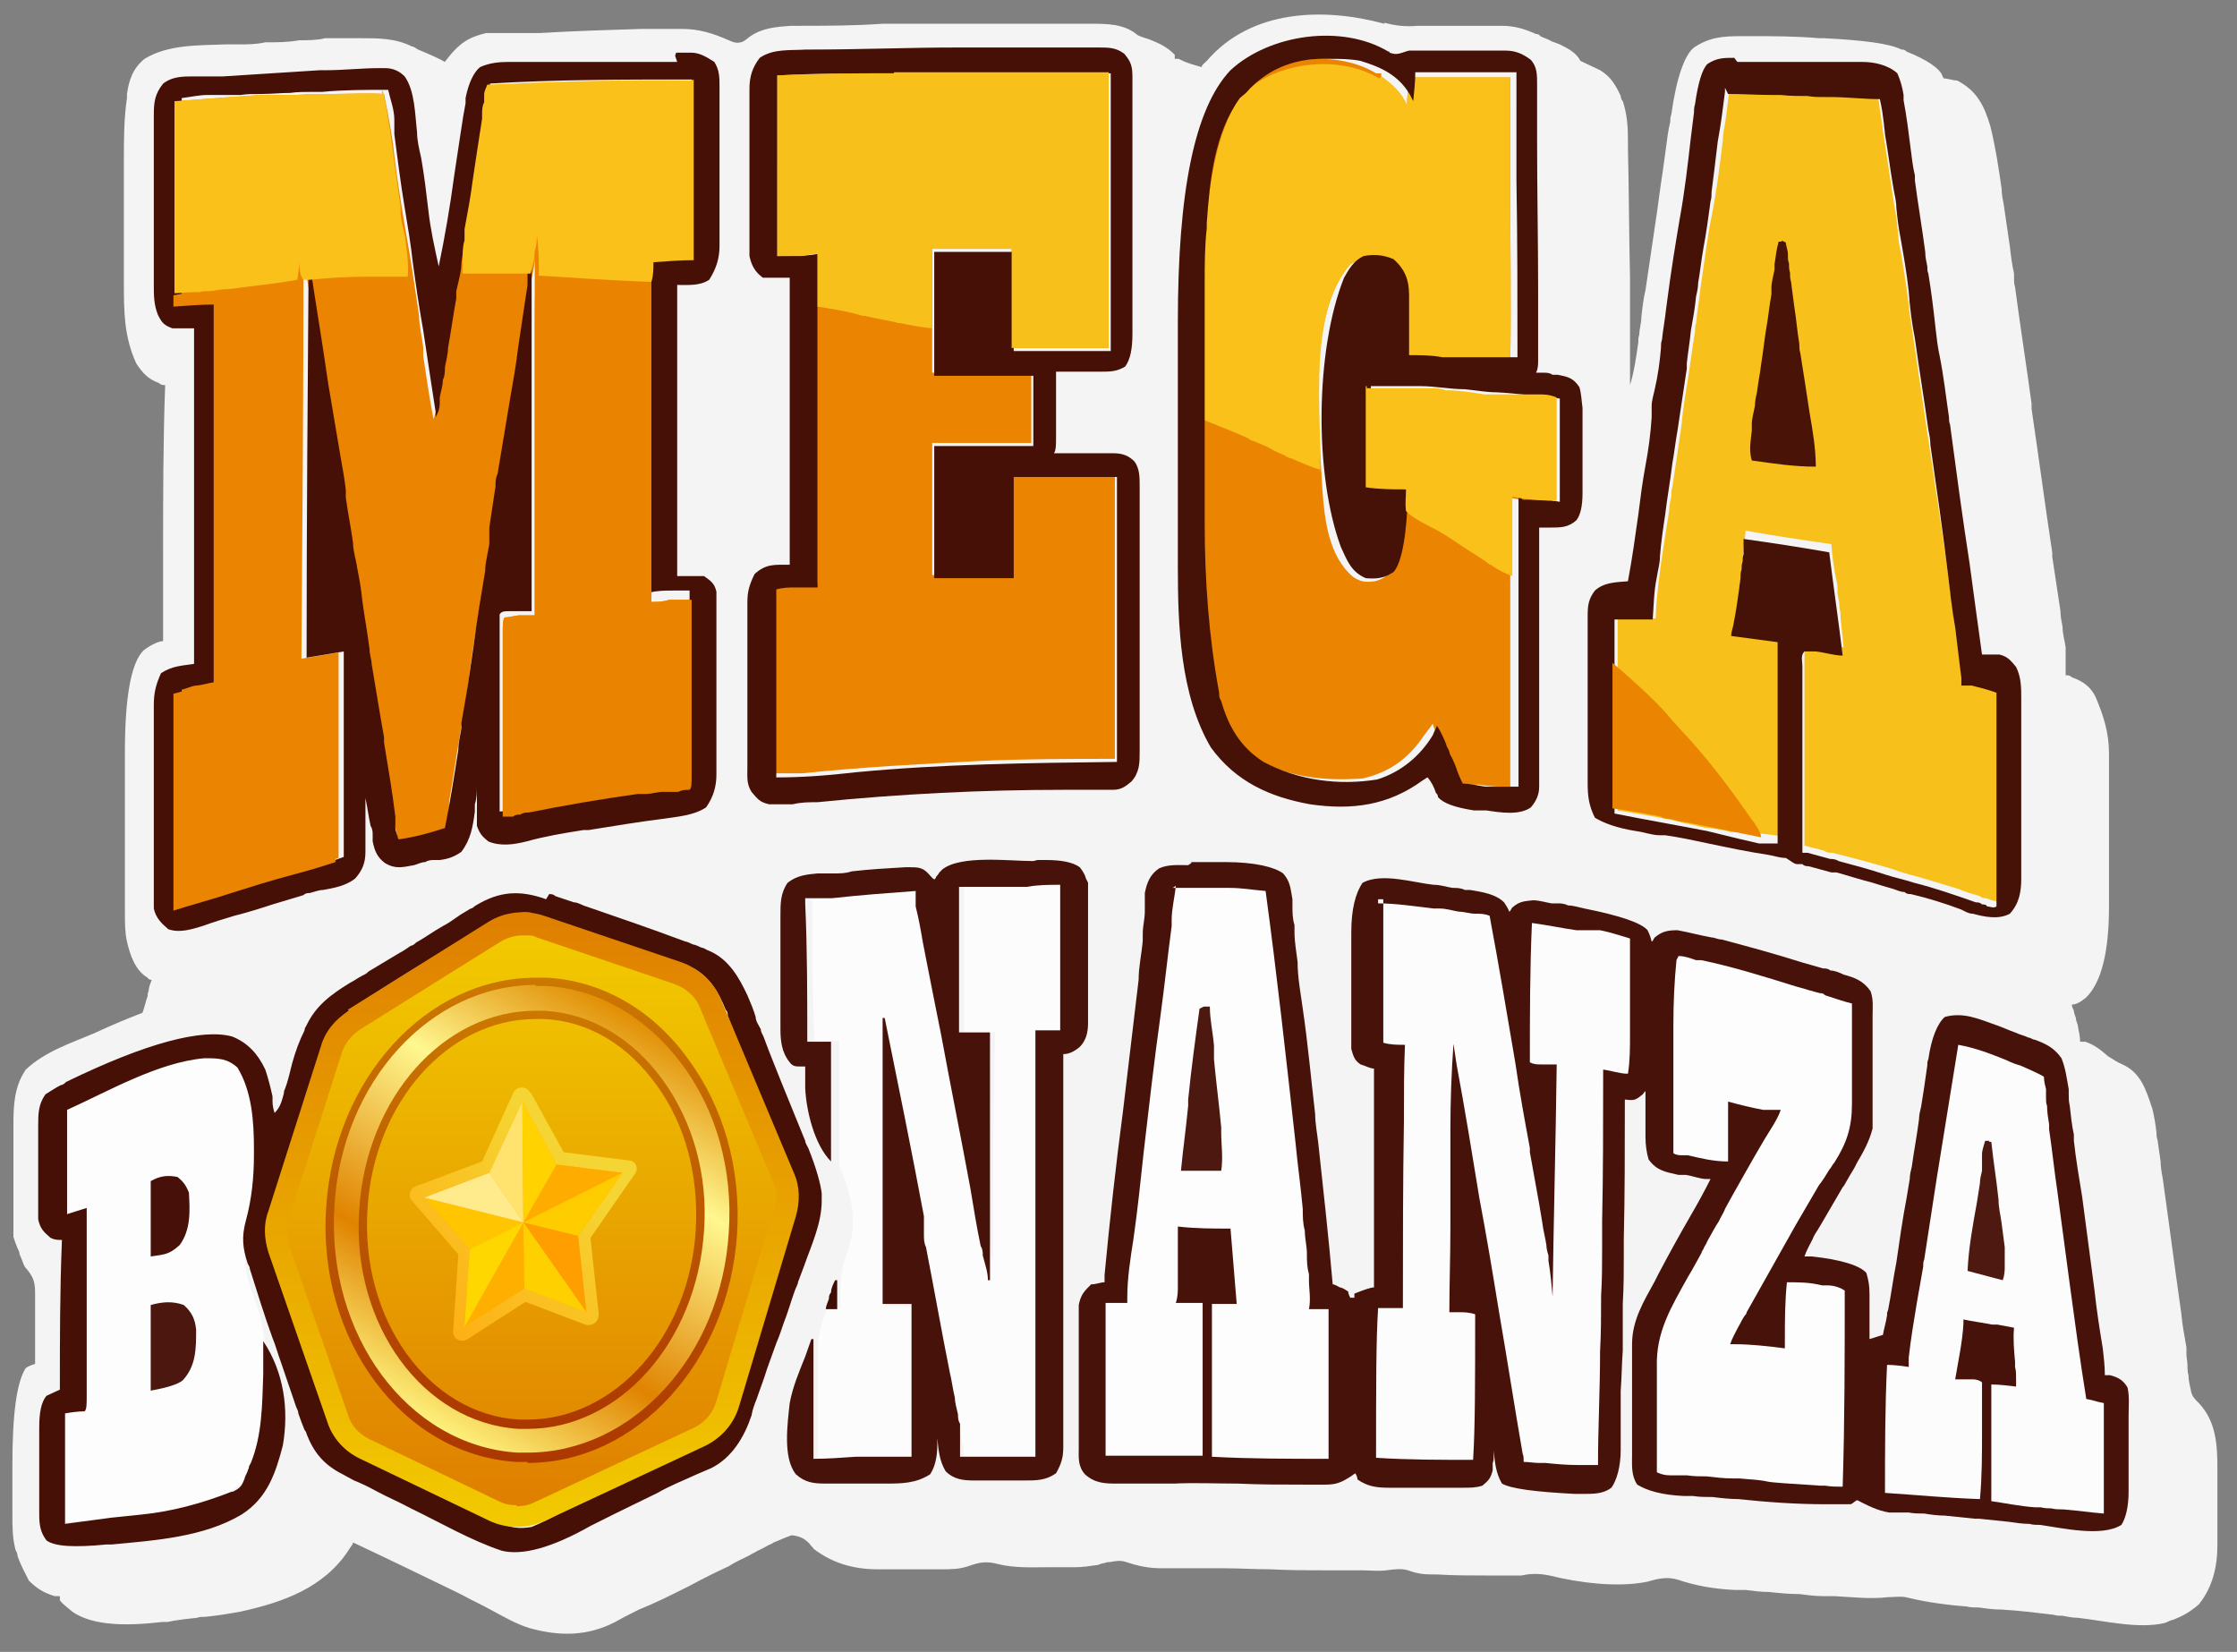
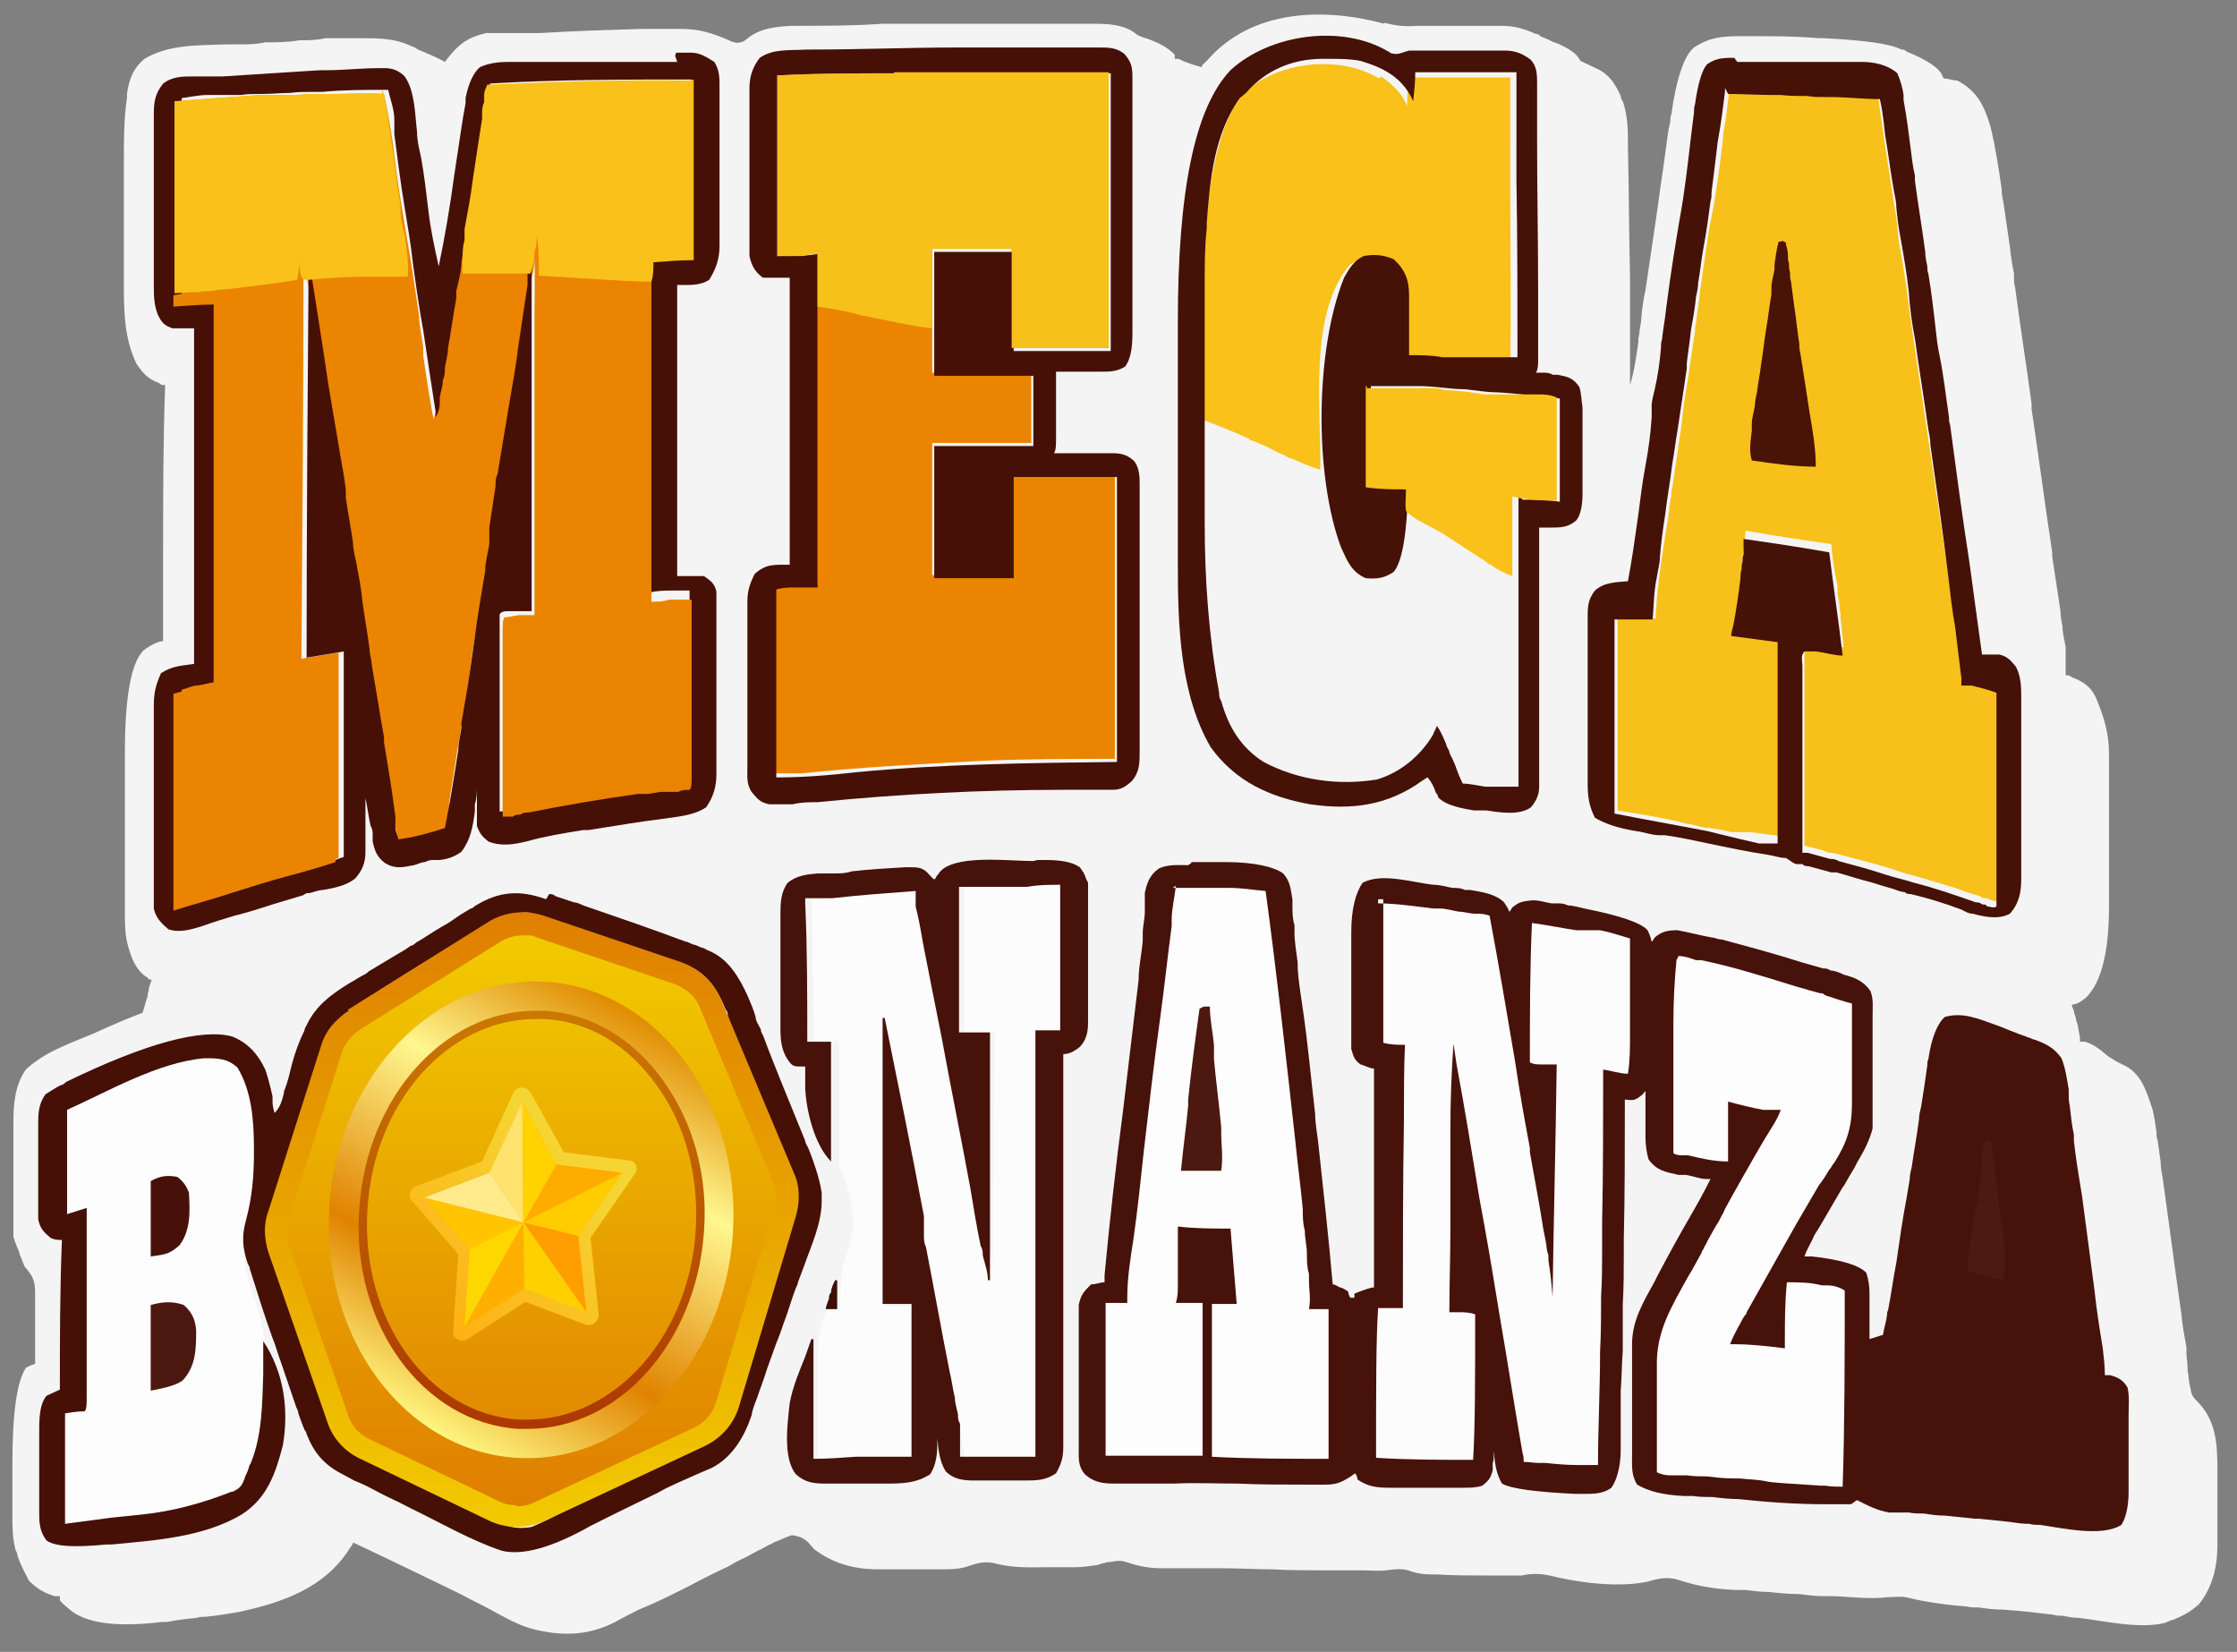
<svg xmlns="http://www.w3.org/2000/svg" id="Layer_1" data-name="Layer 1" version="1.1" viewBox="0 0 216.7 160">
  <rect x="0" y="0" width="216.7" height="160" fill="#808080" stroke="none" />
  <defs>
    <style>
      .cls-1 {
        fill: #ffaf00;
      }

      .cls-1, .cls-2, .cls-3, .cls-4, .cls-5, .cls-6, .cls-7, .cls-8, .cls-9, .cls-10, .cls-11, .cls-12, .cls-13, .cls-14, .cls-15, .cls-16, .cls-17, .cls-18, .cls-19, .cls-20, .cls-21, .cls-22, .cls-23, .cls-24, .cls-25, .cls-26, .cls-27, .cls-28, .cls-29, .cls-30, .cls-31, .cls-32, .cls-33, .cls-34, .cls-35, .cls-36 {
        stroke-width: 0px;
      }

      .cls-2 {
        fill: #eb8400;
      }

      .cls-3 {
        fill: #fdfdfd;
      }

      .cls-4 {
        fill: #ffab10;
        mix-blend-mode: color-burn;
      }

      .cls-4, .cls-37 {
        isolation: isolate;
      }

      .cls-5 {
        fill: #47120a;
      }

      .cls-6 {
        fill: #47110a;
      }

      .cls-7 {
        fill: url(#linear-gradient);
      }

      .cls-8 {
        fill: #491307;
      }

      .cls-9 {
        fill: #f8c01a;
      }

      .cls-10 {
        fill: #ffd200;
      }

      .cls-11 {
        fill: #f9c11a;
      }

      .cls-12 {
        fill: #461006;
      }

      .cls-13 {
        fill: #fdfcfc;
      }

      .cls-14 {
        fill: #ffe36e;
      }

      .cls-15 {
        fill: #f4f4f4;
      }

      .cls-16 {
        fill: #fc0;
      }

      .cls-17 {
        fill: #ffc500;
      }

      .cls-18 {
        fill: #461107;
      }

      .cls-19 {
        fill: #ff9e00;
      }

      .cls-20 {
        fill: #461007;
      }

      .cls-21 {
        fill: #ffeb8c;
      }

      .cls-22 {
        fill: #ea8400;
      }

      .cls-23 {
        fill: #ffd000;
      }

      .cls-24 {
        fill: #471006;
      }

      .cls-25 {
        fill: url(#linear-gradient-4);
      }

      .cls-26 {
        fill: url(#linear-gradient-2);
      }

      .cls-27 {
        fill: url(#linear-gradient-3);
      }

      .cls-28 {
        fill: url(#linear-gradient-5);
      }

      .cls-29 {
        fill: url(#linear-gradient-6);
      }

      .cls-30 {
        fill: #3e0d06;
      }

      .cls-31 {
        fill: gold;
      }

      .cls-32 {
        fill: #4c1810;
      }

      .cls-33 {
        fill: #46120a;
      }

      .cls-34 {
        fill: #4b170f;
      }

      .cls-35 {
        fill: #ffac00;
      }

      .cls-36 {
        fill: #4d1911;
      }
    </style>
    <linearGradient id="linear-gradient" x1="51.5" y1="694.3" x2="51.5" y2="753.9" gradientTransform="translate(0 -606)" gradientUnits="userSpaceOnUse">
      <stop offset="0" stop-color="#df7f00" />
      <stop offset="1" stop-color="#f2ca00" />
    </linearGradient>
    <linearGradient id="linear-gradient-2" x1="51.5" y1="751.8" x2="51.5" y2="696.5" gradientTransform="translate(0 -606)" gradientUnits="userSpaceOnUse">
      <stop offset="0" stop-color="#df7f00" />
      <stop offset="1" stop-color="#f2ca00" />
    </linearGradient>
    <linearGradient id="linear-gradient-3" x1="40.2" y1="743.5" x2="62.7" y2="704.7" gradientTransform="translate(0 -606)" gradientUnits="userSpaceOnUse">
      <stop offset="0" stop-color="#fef480" />
      <stop offset=".3" stop-color="#e08300" />
      <stop offset=".7" stop-color="#fff790" />
      <stop offset="1" stop-color="#e08b00" />
    </linearGradient>
    <linearGradient id="linear-gradient-4" x1="51.5" y1="700.6" x2="51.5" y2="747.6" gradientTransform="translate(0 -606)" gradientUnits="userSpaceOnUse">
      <stop offset="0" stop-color="#cb7800" />
      <stop offset="1" stop-color="#ac3800" />
    </linearGradient>
    <linearGradient id="linear-gradient-5" x1="51.5" y1="703.9" x2="51.5" y2="744.4" gradientTransform="translate(0 -606)" gradientUnits="userSpaceOnUse">
      <stop offset="0" stop-color="#cb7800" />
      <stop offset="1" stop-color="#ac3800" />
    </linearGradient>
    <linearGradient id="linear-gradient-6" x1="72.2" y1="725" x2="88.7" y2="708.6" gradientTransform="translate(-39 -589.5) rotate(-7.2) scale(.9 1) skewX(-6.6)" gradientUnits="userSpaceOnUse">
      <stop offset="0" stop-color="#ffab10" />
      <stop offset="1" stop-color="#f5d533" />
    </linearGradient>
  </defs>
  <g class="cls-37">
    <g id="Layer_1-2" data-name="Layer 1">
      <path class="cls-15" d="M134.1,2.2c1.1.3,2.1.4,3.2.3h8.2c1.2,0,2.2.3,3.3.8.1,0,.3,0,.4.2.4.2.8.3,1.1.5l.8.3c.8.4,1.6.8,2,1.6.6.3,1.3.6,1.9.9,1,.6,1.5,1.4,2,2.5,0,.2.1.4.2.5.4,1.2.5,2.4.5,3.7v.8c.1,4.2.1,8.4.2,12.5v10.5c.4-1.3.6-2.7.8-4.1,0-.3,0-.5.1-.8,0-.5.2-1.1.2-1.7.1-.9.2-1.8.4-2.6.3-2,.6-4.1.9-6.1.3-1.9.5-3.7.8-5.6.1-.7.2-1.5.3-2.2.1-.8.2-1.6.4-2.4,0-.2,0-.5.1-.7.5-3.6,1.3-5.8,2.2-6.5,1.5-1,2.8-1.1,4.6-1.1h.7c2.3,0,4.5,0,6.8.2h.5c3.8.2,6.3.5,7.5,1.1.2,0,.3,0,.5.2,2,.8,3.1,1.6,3.4,2.2,0,0,.1.3.2.4.4,0,.9.2,1.3.2,1.9,1,2.6,2.4,3.2,4.4.5,2,.8,4,1.1,6.1,0,.5.1,1,.2,1.5.2,1.4.4,2.7.6,4.1.1.9.2,1.7.4,2.6v.4c0,.3,0,.6.1.9.5,3.8,1.1,7.6,1.6,11.3v.5c.7,4.7,1.3,9.3,2,13.9v.4l.8,5.3c0,.5.1,1,.2,1.5,0,.7.2,1.3.3,2v2.7c.2,0,.4,0,.6.2,1.1.4,1.8.9,2.3,1.9.8,1.9,1.3,3.5,1.3,5.5v14.8c0,4.3-.7,7.3-2.2,8.8-.6.5-1,.7-1.4.7,0,.2.1.4.2.6,0,.3.2.6.2.8s.2.5.2.8c.1.5.2.9.2,1.4.2,0,.3,0,.5,0,.9.3,1.5.8,2.2,1.4.5.3.9.6,1.4.8,1.8.8,2.3,2.5,2.9,4.3.2.8.3,1.5.4,2.3,0,.2,0,.5.1.7.1.7.2,1.4.3,2.1,0,.5.1,1.1.2,1.6.4,2.9.8,5.8,1.2,8.8.2,1.4.4,2.9.6,4.3.1,1.1.3,2.2.5,3.3v.6c0,.4.1.8.1,1.1s0,.7.1,1c0,.4.1.9.2,1.3.1.7.3.9.8,1.4,1.7,1.8,1.8,4.1,1.8,6.4v7.4c0,2.1-.5,4.1-1.8,5.7-.8.7-1.5,1.1-2.5,1.5-.2,0-.5.2-.8.3-2.5.6-5.8-.2-8.4-.5-.5,0-1-.1-1.5-.2-.3,0-.6,0-.9-.1-1.7-.2-3.3-.4-5-.5-.8,0-1.5-.1-2.2-.2-.4,0-.8,0-1.2-.1-2.7-.2-4.7-.6-5.9-.9-.6-.1-1.1,0-1.7,0-1.7.2-3.4,0-5.2-.1h-1.1c-.8,0-1.5-.1-2.3-.2-1,0-2-.1-2.9-.2-.8,0-1.5-.1-2.3-.2h-1.1c-2-.1-3.7-.4-5.5-1-1-.3-1.9-.1-2.9.2-2.9.6-6.7.1-9.5-.6-1-.2-1.8-.2-2.7,0h-3.4c-1.6,0-3.2,0-4.8-.1h-.5c-.8,0-1.5-.1-2.3-.4-.7-.2-1.3-.1-2.1,0s-1.6,0-2.4,0h-3.4c-1.8,0-3.6,0-5.4-.1-1.5,0-3.1-.1-4.6-.1h-6c-1.2,0-2.2-.2-3.4-.6-.6-.2-1-.1-1.6,0-.2,0-.3,0-.5.1-.3,0-.6.2-.8.2-.7.1-1.4.2-2.1.2h-2.5c-1.7,0-3.2.1-4.9-.3-1.1-.3-1.8-.2-2.9.2-.9.3-1.7.3-2.6.3h-6.2c-2.3,0-4.4-.6-6.2-2,0-.1-.3-.3-.4-.5-.5-.5-.9-.7-1.7-.8-.6.2-1,.4-1.5.6,0,0-.3.1-.4.2-.5.2-.9.5-1.4.7-.3.2-.6.3-.9.5-.6.3-1.3.6-1.9,1-1.3.6-2.5,1.2-3.8,1.9-.2.1-.4.2-.6.3-1.4.7-2.8,1.4-4.3,2-.8.4-1.6.8-2.3,1.2-2.7,1.4-5.4,1.4-8.3.6-1.3-.4-2.5-1.1-3.8-1.8-.9-.5-1.8-.9-2.7-1.4-.2-.1-.4-.2-.6-.3-3.3-1.6-6.6-3.2-10-4.8,0,.2-.3.5-.4.7-2.4,3.7-6.4,5.1-10.5,6-1.1.2-2.3.4-3.4.5-.3,0-.6,0-.8.1-1,.1-1.9.2-2.9.4h-.5c-4.1.5-7,.2-8.7-1-.6-.5-1-.8-1.2-1.1v-.4h-.5c-1-.3-1.7-.7-2.5-1.5-.4-.8-.8-1.5-1.1-2.4,0-.2-.1-.4-.2-.6-.3-1.1-.3-2.3-.3-3.4v-4.7c0-5,.4-8.1,1.3-9.5.3-.2.6-.3.9-.4v-6.9c0-1.1-.2-1.6-1-2.5-.2-.4-.3-.8-.5-1.2,0-.2-.1-.4-.2-.6l-.2-.5-.2-.6v-10.9c0-1.9.1-3.7,1.2-5.3,1.9-1.8,4.5-2.6,6.8-3.6.4-.2.7-.3,1.1-.5,1.8-.8,2.9-1.2,3.4-1.4.2-.5.3-1.1.5-1.6,0-.2,0-.3.1-.5,0-.4.2-.8.3-1.1-.1,0-.3,0-.4-.2-1.2-.7-1.7-2.2-2-3.5-.2-.9-.2-1.8-.2-2.8v-15.5c0-5.4.6-8.7,1.8-9.9.8-.6,1.5-.9,1.9-.9v-8.3c0-5.5,0-11,.2-16.5-.2,0-.4,0-.6-.2-1.1-.4-1.6-1-2.2-1.9-1.2-2.6-1.2-5.1-1.2-7.9v-11.7c0-2.1,0-4.1.3-6.1v-.4c.2-1.4.6-2.5,1.7-3.4,2.3-1.4,5.2-1.3,7.9-1.4h1.2c.9,0,1.7,0,2.6-.2,1.1,0,2.2,0,3.3-.2.8,0,1.7,0,2.5-.2h3.4c1.8,0,3.4,0,5,.8.2,0,.4.2.6.3,1.2.5,2.1.9,2.6,1.2,0,0,.2-.3.3-.4,1.1-1.4,2-2,3.7-2.4.6,0,1.2,0,1.8,0h3.4c3.3-.2,6.6-.3,9.9-.4h3.1c.8,0,.4,0,.7,0,1.7,0,3,.4,4.6,1.1.4.2.8.3,1.1.2.3,0,.6-.3,1-.6,1.2-.8,2.5-.9,3.9-1h.5c2.8,0,5.6,0,8.4-.2h1.5c4.7,0,9.5,0,14.2,0h4.4c1.7,0,3.3,0,4.6,1.1.4.2.8.3,1.1.4,1,.4,1.7.7,2.5,1.5v.4h.4c.7.4,1.5.6,2.2.8,0-.2.3-.4.5-.6,4.3-5,11.3-5.2,17.2-3.6h0Z" />
      <path class="cls-5" d="M115.4,83.5h3.3c2.9,0,4.8.5,5.6,1.1.7.8.7,1.4.9,2.5v.6c0,.6,0,1.3.2,1.9v.7c0,1,.2,2,.3,2.9,0,1.5.3,3,.5,4.5.5,3.4.8,6.8,1.2,10.2,0,.9.2,1.9.3,2.8.5,4.6,1,9.1,1.4,13.7.2,0,.5.2.7.3.2,0,.5.2.8.4,0,.2.1.4.2.6h.4v-.4c1-.4,1.6-.6,1.9-.6v-21.2c-.4,0-.9-.3-1.3-.4-.6-.4-.7-.8-.9-1.5v-11.3c0-2.2.4-3.8,1.1-4.8,1.9-1,4.9,0,6.9.2.6,0,1.2.2,1.8.3.4,0,.8,0,1.2.2h.5c1.2.2,2.5.4,3.3,1.2.2.3.4.6.5.9.1,0,.2-.3.3-.4.7-.6,1.1-.6,2-.7.6,0,1.2.2,1.8.3h.5c.4,0,.7,0,1.1.2.5,0,1.1.2,1.6.3,3.5.7,5.5,1.4,6.1,2.1.2.4.3.7.4,1.1.1,0,.2-.3.3-.4.7-.6,1.3-.7,2.2-.7,1.1.2,2.2.5,3.3.7.3,0,.6.2,1,.2,2.6.7,5.2,1.4,7.7,2.2.7.2,1.4.4,2.1.6.2,0,.5,0,.7.2.4,0,.9.2,1.3.4,1.1.3,1.9.6,2.6,1.6.3.8.2,1.6.2,2.4v10.9c-.3,1.2-.9,2.3-1.5,3.3,0,0-.1.2-.2.4-.2.4-.5.8-.7,1.2-.2.3-.3.6-.5.8-.7,1.2-1.4,2.4-2.1,3.6-.1.2-.2.3-.3.5-.2.3-.4.6-.5.9-.3.6-.6,1.1-.8,1.7h.7c2.9.3,4.7.9,5.3,1.6.2.7.3,1.2.3,2v4.4c.4-.1.9-.3,1.3-.4.1-.6.3-1.2.4-1.9,0-.2,0-.3.1-.5.3-1.5.5-3.1.8-4.6.3-2.1.6-4.2,1-6.3.1-.6.2-1.2.3-1.8,0-.4.1-.8.2-1.2.2-1.5.5-3,.7-4.6,0-.4.1-.8.2-1.2.1-.6.2-1.3.3-1.9.1-.7.2-1.4.3-2.1,0-.2,0-.4.1-.6.3-2.1.9-3.5,1.6-4.1,1.8-.5,3.3.2,5,.8.6.2,1.2.5,1.8.7.4.2.9.3,1.3.5.2,0,.4.2.6.2,1.1.4,1.9.8,2.6,1.8.4,1,.5,1.9.7,3v.5c0,.3,0,.7.1,1.1.1.9.2,1.9.4,2.8v.6c.2,1.8.5,3.6.8,5.4.4,3,.8,6.1,1.2,9.1.2,1.9.5,3.8.8,5.6.1.9.2,1.7.2,2.6h.5c.8.2,1.3.5,1.7,1.2.2.9.1,1.8.1,2.7v7.4c0,1.5-.3,2.6-.7,3.2-1.9,1.2-5.7.3-7.9,0-.3,0-.7,0-1-.1-.7,0-1.3-.1-2-.2-1-.1-1.9-.2-2.9-.3h-.4c-1-.1-2-.2-2.9-.3-.7,0-1.4-.1-2-.2-.5,0-1,0-1.5-.1h-1.9c-1.2-.2-2.1-.7-3.1-1.2-.2.1-.4.3-.6.4h-2.4c-2.9,0-5.7-.2-8.5-.5-.8,0-1.7-.1-2.5-.2-.6,0-1.3,0-1.9-.1h-.9c-2.1-.1-3.5-.5-4.5-1.1-.6-.9-.5-1.9-.5-2.9v-10.7c0-2.3,1.1-4.1,2.2-6.1.1-.2.2-.4.3-.6,1-1.9,2.1-3.9,3.2-5.8.7-1.2,1.3-2.3,1.9-3.5h-.4c-.6,0-1.3-.3-2-.4-.2,0-.5,0-.7,0-1.3-.3-2.1-.4-2.9-1.5-.2-.7-.3-1.4-.3-2.2v-4.4c-.1,0-.2.3-.4.4-.6.5-.8.5-1.6.4v.5c0,4.3,0,8.7-.1,13v1.4c0,1.6,0,3.2-.1,4.9v4.5c-.1,1.3-.1,2.6-.2,3.9v5.7c0,1.7-.4,3-.9,3.7-.8.6-1.7.6-2.8.6h-.7c-3.9-.2-6.2-.5-7.1-1-.6-1-.7-2.1-.8-3.2v.5c0,.2,0,.5-.1.7v.7c-.2.8-.4,1-1,1.5-.6.2-1.2.2-1.8.2h-7.2c-1.2,0-2.1-.1-3.1-.8,0-.2-.1-.4-.2-.6-.2.1-.4.3-.6.4-.8.5-1.3.7-2.3.7h-2c-2.2,0-4.3,0-6.5-.1-2.1,0-4.1-.1-6.2,0h-5.4c-1.2,0-2.2,0-3.2-.9-.7-.8-.6-1.6-.6-2.6v-13.8c.2-1,.5-1.3,1.2-2,.5,0,.9-.2,1.3-.2v-.7c.5-5.3,1.1-10.7,1.8-16,.5-4.2,1-8.4,1.5-12.6,0-1.3.3-2.5.4-3.8v-.7c0-.7.2-1.4.2-2.1v-1.8c.2-1,.5-1.8,1.4-2.4.9-.4,1.9-.3,2.8-.3h0l.3-.2Z" />
      <path class="cls-2" d="M67.2,7.7v17.5c-1.3,0-2.5.1-3.9.2,0,10.9,0,21.8-.2,32.9.6,0,1.1,0,1.7-.2h2.2v17c0,.8,0,1.2-.2,1.4-.4,0-.7,0-1.1.2h-.7c-.2,0-.5,0-.8,0-.5,0-1.1.2-1.6.2s-.5,0-.8,0c-3.6.5-7.1,1.1-10.6,1.8-.3,0-.5,0-.8.2-.2,0-.5,0-.7.2h-1v-17.8c0-.8,0-1.3.2-1.5.5,0,1-.2,1.5-.2s.6,0,.8,0h.6V22.7v.6c0,.3,0,.5,0,.8,0,.3,0,.5,0,.8,0,1-.3,2-.5,2.9,0,.2,0,.4,0,.6,0,.8-.3,1.6-.4,2.4-.4,2.1-.7,4.1-1,6.2-.2,1.6-.5,3.2-.8,4.7-.3,1.6-.5,3.1-.7,4.7-.2,1.3-.4,2.6-.6,3.9-.2,1.1-.4,2.2-.5,3.4-.2,1.6-.5,3.3-.8,4.9-.4,2.4-.8,4.8-1.1,7.3-.2,1.7-.5,3.3-.8,5-.4,2.3-.7,4.5-1.1,6.8v.5c0,.4,0,.8-.2,1.3,0,.4-.2.9-.3,1.3-.2,0-.5.2-.8.3-.2,0-.3,0-.5,0-.2,0-.4,0-.5,0s-.4,0-.5.2c-.7.2-1.3.3-2.1.3-.6-2.9-1.1-5.9-1.6-8.9,0-.4,0-.8-.2-1.2,0-.8-.3-1.6-.4-2.4-.2-1.1-.4-2.2-.5-3.3v-.5c0-.3,0-.7-.2-1-.5-2.8-.9-5.7-1.4-8.5-.2-1.3-.4-2.6-.6-3.9-.7-4.2-1.3-8.5-2-12.7-.7-4.8-1.5-9.5-2.3-14.3,0,12.8-.1,25.7-.2,38.9,1.2-.2,2.4-.4,3.6-.6v19.9c-1.5.5-2.9.9-4.4,1.3-1.9.5-3.8,1.1-5.7,1.7-1.8.6-3.7,1.1-5.6,1.7v-21c2.1-.6,3.4-.9,3.9-.9V29.5c-1.3,0-2.5.1-3.9.2V9.8c3.9-.3,6.7-.5,8.2-.6h2.4c.8,0,1.6,0,2.4-.1h2.3c1.6,0,3.2-.1,4.8,0,.4,2,.8,4,1,6,.3,2.5.7,4.9,1.1,7.3.5,2.7.9,5.5,1.3,8.2,0,1,.3,2.1.4,3.1,0,.3,0,.5,0,.8.3,2,.6,4.1,1,6.1.4-1.3.6-2.7.9-4.1,0-.5.2-1,.2-1.5s0-.5,0-.8c.6-3.8,1.2-7.5,1.9-11.3.4-2,.7-4,1-6,.2-1.8.5-3.5.8-5.2v-.4c0-.4,0-.8.2-1.2,0-.2,0-.5,0-.7,0-.4.2-.7.3-1,6.6-.3,13.1-.5,19.7-.4h0l.2-.3Z" />
      <path class="cls-9" d="M167.1,8.4c4.9.1,9.8.4,14.8.6,0,.3,0,.5.1.8.1,1,.3,1.9.4,2.9l.2,1.3c.3,2,.6,3.9.9,5.9.2,1,.3,2,.4,3,0,.6.2,1.3.3,1.9.3,1.8.6,3.7.8,5.6.3,2,.6,4.1.9,6.1.5,3.4,1,6.7,1.5,10.1.1.9.3,1.8.4,2.7.7,4.5,1.1,7.9,1.4,10.1.2,1.5.4,2.9.6,4.4.1.7.2,1.4.2,2.1.2,0,.5,0,.7,0,.3,0,.6,0,.9.2h.5c.8,0,1.2.3,1.4.5v20.7c-.4,0-.8-.2-1.1-.3-.2,0-.4,0-.6-.2-.7-.2-1.4-.4-2.1-.7-1.3-.4-2.6-.8-4-1.2-.8-.2-1.5-.4-2.3-.7-2-.6-3.9-1.1-5.9-1.6-.3,0-.5,0-.8-.2-.6-.2-1.3-.3-1.9-.5v-18c0-.8,0-1.3.2-1.5h1.5c.7,0,1.4.2,2.1.3-.1-1-.2-1.9-.3-2.8,0-.3,0-.6-.1-1,0-.5-.1-.9-.2-1.4v-.8c-.3-1.3-.5-2.7-.6-4-2.8-.4-5.5-.8-8.3-1.3-.1,1.2-.3,2.4-.4,3.6-.1.9-.2,1.8-.3,2.8v2c0,.3-.1.7-.3,1.1,1.5.2,3,.4,4.5.6v19.5c-1.4-.2-2.4-.3-3-.4-.2,0-.4,0-.6,0-.2,0-.4,0-.6,0-.2,0-.4,0-.7,0-.7-.2-1.4-.3-2.1-.4-.7,0-1.4-.3-2-.4-.4,0-.8-.2-1.3-.3-1.9-.4-3.7-.7-5.6-1v-18.8c1.3,0,2.2,0,2.8.2.2,0,.3,0,.5,0h.4v-.5c.2-3.4.8-6.7,1.3-10,0-.4.1-.9.2-1.3,0-.3,0-.6.1-.9.3-2,.6-4,.9-6.1.1-1.2.3-2.5.5-3.7.3-1.8.5-3.5.8-5.3,0-.3,0-.5.1-.8.1-1.1.3-2.1.4-3.2.5-3.4.8-5.8,1.1-7.1.5-2.5.8-5,1.1-7.5,0-.5.1-1,.2-1.5.2-1.2.3-2.5.5-3.7h0l-.5.2Z" />
-       <path class="cls-2" d="M133.8,7.4c1.1.8,2.1,1.7,2.5,2.9,0-.9.1-1.8.2-2.8h9.8v11.1c0,5.5.1,11,0,16.5h-7.7c-.9,0-1.8-.2-2.7-.2v-3.9c0-1.7-.2-3.3-.9-4.9-.8-.7-1.4-.9-2.4-1-.8,0-1.1.1-1.8.5-4.3,4.9-3,15.8-2.7,21.8.2,2.9.6,6.5,3,8.5.8.5,1.2.5,2.1.4.7-.2,1.1-.4,1.5-1.1.8-1.7.9-3.4.9-5.2v-2.3c-1.2,0-2.4,0-3.6-.2v-9.8h6.2c.5,0,.9,0,1.4.2,1.3,0,2.5.2,3.8.4.5,0,.9,0,1.4,0h.8c.5,0,1.1,0,1.6,0h1.5c.4,0,1,0,1.7.3v10c-2.4,0-3.8-.3-4.1-.4v28c-1,0-2,0-3-.2h-1.3c-.8-.2-1-.3-1.5-.9-.3-.7-.6-1.5-.8-2.2,0-.3-.2-.5-.3-.8-.2-.7-.4-1.3-.6-2-.3.4-.6.8-.9,1.2-1.5,2.2-3.3,3.5-5.9,4.1-4.1.3-8.2-.2-11.5-2.7-2.8-2.6-3.4-6.6-3.8-10.2,0-.5,0-1-.2-1.6-.4-3.5-.4-7.1-.4-10.6v-19.7c0-11.5,1.3-18.9,4.1-22.1,3.3-3.1,9.3-3.7,13.1-1.4h.5Z" />
      <path class="cls-2" d="M86.6,7h20.8v26.7h-9.4v-9.6h-7.7v12h9.6v6.8c-.8,0-1.7,0-2.5,0h-7.1v12.8h7.7v-9.8h10v27.6c-4.3,0-8.6,0-13,.2-5.8.3-11.5.6-17.3,1.2h-2.6v-18.2c1.3,0,2.6-.2,4.1-.2v-32c-.5,0-1,.1-1.5.2h-2.4V7.3c5.1-.2,8.9-.2,11.3-.2h0Z" />
      <path class="cls-24" d="M65.5,5.1h1.4c.9,0,1.5.4,2.3.9.5.8.5,1.5.5,2.4v15.4c0,1.2-.3,2.2-1,3.3-.9.6-2,.5-3.1.5v28.2h2.6c.7.5,1,.7,1.2,1.5,0,.8,0,1.6,0,2.4v15.3c0,1.2-.3,2.2-1,3.2-1.2.8-2.8.9-4.1,1.1-2.4.3-4.8.7-7.3,1.1h-.5c-1.9.3-3.7.6-5.5,1.1-1.2.3-2.5.5-3.7,0-.6-.5-.8-.7-1.1-1.5v-4.4.4c0,.7,0,1.3-.2,1.9v.7c-.2,1.5-.4,2.7-1.3,3.9-.7.5-1.3.7-2.1.8,0,0-.3,0-.5,0-.3,0-.6,0-.9.2-.4,0-.7.2-1.1.3-1.1.2-1.8.4-2.8-.2-.8-.6-1-1.2-1.2-2.1,0-.2,0-.4,0-.6,0-.3,0-.6-.2-.9-.2-.9-.3-1.8-.5-2.7v5.2c0,1.1-.3,1.8-1,2.6-.9.7-2,.9-3.1,1.1-.4,0-.9.2-1.3.3-.2,0-.4,0-.6.2-1,.3-2,.6-3,.9-1.2.4-2.5.8-3.7,1.1-1,.3-2,.6-3.1,1-1,.3-2.2.7-3.3.3-.7-.6-1.2-1.1-1.4-2v-19.7c0-1.2.2-2,.7-3.1,1.1-.7,1.9-.7,3.2-.9v-32.5h-2.1c-.8-.3-1-.5-1.4-1.3-.4-1-.4-1.9-.4-2.9V11.1c0-1.2.1-2,.9-3,.9-.7,1.9-.7,3-.7h.5c.6,0,1.1,0,1.7,0h.6c3.1-.2,6.3-.4,9.4-.6h.6c1.7,0,3.4-.2,5.1-.2h.6c.8,0,1.4.3,1.9.8,1,1.4,1,3.7,1.2,5.4,0,.8.2,1.6.4,2.5.3,1.7.5,3.4.7,5.1.2,1.8.6,3.6,1,5.4.6-2.9,1.1-5.8,1.5-8.8.5-3.2.8-5.5,1.1-7,0-.2,0-.3,0-.5.3-1.5.8-2.5,1.4-3,.9-.4,1.8-.5,2.7-.5h5.6c1,0,2,0,3,0h3.5c1.4,0,2.9,0,4.3,0h0l-.2-.6ZM47.5,8.1c-.3,1.1-.5,2.3-.7,3.5v.5c0,.3,0,.7-.2,1,0,.5-.2,1-.2,1.5-.2,1.4-.5,2.9-.7,4.4-.3,2.1-.7,4.3-1,6.4,0,.9-.3,1.9-.5,2.8,0,.2,0,.5,0,.7-.3,1.6-.5,3.2-.8,4.8,0,.6-.2,1.3-.3,1.9,0,.4,0,.8-.2,1.2,0,.6-.2,1.1-.3,1.7v.5c0,.8-.3,1.2-.4,1.4v-.5c-.4-2.6-.8-5.2-1.2-7.9-.4-2.2-.7-4.3-1-6.5-.2-1.8-.5-3.6-.8-5.4-.4-2.4-.7-4.8-1-7.1,0-.3,0-.6,0-1v-.4c0-1-.4-2-.6-2.9-2.1,0-4.3,0-6.4.2h-1c-.7,0-1.4,0-2.1.1-.9,0-1.8.1-2.7.1s-1.4,0-2.1.1h-3.2c-.8,0-1.7.2-2.5.3v19.9c1.3,0,2.5-.1,3.9-.2v36.8c-.8,0-1.6.3-2.4.4-.5,0-1,.3-1.5.4v21c3-.9,5.9-1.8,9-2.8,2.4-.7,4.1-1.1,5.1-1.4.5-.2,1-.4,1.6-.6v-19.9c-1.2.2-2.4.4-3.6.6,0-12.8.1-25.7.2-38.9.6,4.1,1.3,8.2,1.9,12.4.4,2.4.8,4.7,1.2,7.1.2,1.1.4,2.2.5,3.2,0,.2,0,.5,0,.7.2,1.5.5,2.9.7,4.4,0,.8.3,1.6.4,2.4.2,1,.4,2.1.5,3.2.2,1.5.5,3.1.7,4.7,0,.5.2,1,.2,1.4.2,1.2.4,2.4.6,3.6.2,1.2.4,2.4.6,3.5v.5c.4,2.4.8,4.8,1.1,7.2v1.1c0,.3.2.7.3,1.1,1.5-.2,3-.6,4.5-1.1.5-2.5.9-5,1.3-7.6,0-.7.2-1.4.3-2.1v-.5c.2-1.2.4-2.3.6-3.5.2-1.3.4-2.7.6-4.1.3-2.4.7-4.7,1.1-7.1,0-.9.3-1.8.4-2.7v-.5c0-.3,0-.7,0-1,.2-1.3.4-2.7.6-4,0-.4,0-.8.2-1.2.4-2.4.8-4.8,1.2-7.2.3-1.7.6-3.4.8-5.1.3-2,.6-4,.9-6,0-.3,0-.5,0-.8,0-.2,0-.5,0-.7,0-.8.2-1.6.4-2.4,0-.3,0-.5,0-.8v-.6,36.9h-.6c-.3,0-.6,0-.8,0-.3,0-.6,0-.8,0-.4,0-.7,0-.9.3v19.1c.8,0,1.7-.3,2.5-.4s.8,0,1.3-.2c1.5-.2,3-.5,4.4-.8,2.1-.4,4.3-.7,6.4-1,1.4,0,2.6-.3,3.8-.8v-18.2h-1.5c-.8,0-1.6,0-2.4.2,0-10.9,0-21.7.2-32.9,1.3,0,2.5-.1,3.9-.2V7.7c-6.6,0-13.1,0-19.7.4h0Z" />
      <path class="cls-13" d="M103.1,85.8v14.1h-2.4v41.3h-7.3c0-.7-.2-1.4-.3-2.1-.4-2.2-.8-4.4-1.2-6.6-.5-2.6-1-5.2-1.5-7.9-.5-2.7-1-5.5-1.6-8.2-.4-1.9-.8-3.8-1.1-5.8,0-.2,0-.4,0-.6-.2-1-.4-1.9-.5-2.9,0-.4,0-.7-.2-1.1v-.5c-.4-1.9-.8-3.8-1.2-5.7v26.7h2.8v14.8c-3.1.1-6.3.2-9.4.2v-10.1c0-1.6.2-3,.9-4.5,0,0,.4-.2.8-.2h.5v-.7c0-1.6,0-2.9.6-4.5,1.1-2.8.6-5.4-.5-8.1l-.2-.4v-12.2c-.8,0-1.6,0-2.4.2-.2-4.6-.2-9.3-.2-13.9.9,0,1.9-.2,2.8-.4.3,0,.6,0,.9,0,2.3-.3,4.6-.4,6.9-.4,1.2,5.8,2.4,11.7,3.5,17.5,0,.2,0,.5,0,.7.2,1.2.4,2.3.6,3.5.9,4.8,1.9,9.6,2.8,14.4,0-7.4,0-14.8.2-22.4h-3v-14.1c4.4,0,7.7-.2,9.8-.2h0v.2Z" />
      <path class="cls-13" d="M133.5,87.5c1.8,0,3.6.3,5.4.5h.6c.6,0,1.2.2,1.8.3.5,0,1.1.2,1.6.2s.9,0,1.4.2c.9,4.8,1.7,9.6,2.5,14.3.4,2.8.9,5.5,1.4,8.2v.4c.3,1.7.6,3.3.9,5,.1.6.2,1.2.3,1.8.1.8.3,1.5.4,2.2,0,.3.1.7.2,1v.5c.2,1.2.3,2.3.4,3.5.1-7.4.3-14.8.4-22.5h-1.5c-.4,0-.7,0-1.1-.2,0-4.5,0-9,.2-13.5,1.5.2,2.9.5,4.3.7.2,0,.5,0,.8,0,.2,0,.5,0,.8,0,.2,0,.4,0,.7,0,1,.2,1.9.5,2.9.8v9.3c0,1.3,0,2.6-.2,3.8-.8,0-1.6-.3-2.4-.4v.6c0,4.7,0,9.4-.1,14.1v2.5c0,1.6,0,3.1-.1,4.7,0,1.8,0,3.6-.1,5.4,0,3.7-.2,7.4-.2,11h-2c-1.1,0-2.1-.1-3.1-.2h-.6c-.5,0-1-.1-1.5-.1,0-.3,0-.6-.1-.8-.8-4.6-1.5-9.2-2.3-13.8-.6-3.7-1.2-7.3-1.9-11-.7-4.3-1.4-8.6-2.2-12.9-.1-.7-.2-1.3-.3-2-.2,2.8-.3,5.6-.3,8.3v9.6c0,2.7-.1,5.4-.1,8.1h.8c.6,0,1.1,0,1.7.2,0,6.3,0,11-.2,14.1-3.1,0-6.3,0-9.4-.2,0-6.8,0-11.6.2-14.5h2.4v-.6c0-5.8,0-11.7.1-17.5v-.6c0-2.2,0-4.5.1-6.8-.7,0-1.4,0-2.1-.2v-13.9h-.5Z" />
      <path class="cls-11" d="M133.8,7.4c1.1.8,2.1,1.7,2.5,2.9,0-.9.1-1.8.2-2.8h9.8v11.1c0,5.5.1,11,0,16.5h-7.7c-.9,0-1.8-.2-2.7-.2v-3.9c0-1.7-.2-3.3-.9-4.9-.8-.7-1.4-.9-2.4-1-.8,0-1.1.1-1.8.5-4.1,4.7-2.8,14.1-2.9,19.9-1-.3-1.9-.7-2.8-1.1-.3,0-.6-.3-.9-.4-.5-.2-.9-.4-1.4-.7-.5-.2-.9-.4-1.4-.6,0,0-.3,0-.4-.2-1.5-.7-3.1-1.3-4.6-1.9v-8.8c0-12,1.3-19.6,4.1-22.8,3.3-3.1,9.3-3.7,13.1-1.4h0l.2-.2Z" />
      <path class="cls-3" d="M113.6,86h5.5c1.2,0,2.3.2,3.5.3,1.1,8.1,2,16.3,2.9,24.4.2,2.1.5,4.2.7,6.4,0,.7,0,1.4.2,2.1,0,.8.2,1.5.2,2.2s0,1.3.2,2v.6c0,.9.2,1.8,0,2.8h1.9v14.5c-3.8,0-7.6,0-11.3-.2v-14.8h2.4c-.2-2.4-.4-4.8-.6-7.3-1.7,0-3.4,0-5.1-.2v2.3c0,.4,0,.9,0,1.3v2.1c0,.6,0,1.1-.2,1.7h2.6v14.8h-9.4v-14.8h2.1v-.5c0-1.9.3-3.8.6-5.7.4-2.8.7-5.7,1-8.5.5-4.3,1-8.7,1.6-13,.4-2.9.7-5.8,1.1-8.8v-.6c0-1.1.3-2.2.4-3.3h0l-.3.2Z" />
      <path class="cls-12" d="M93.1,4.6h13.3c1,0,1.7,0,2.5.6.7.8.8,1.3.8,2.3v24.8c0,1.5-.2,2.5-.7,3.2-.8.5-1.5.5-2.4.5h-4.3v6.3c0,.8,0,1.3-.2,1.6h5.7c.9,0,1.5.2,2.1.8.5.7.5,1.5.5,2.4v25.7c0,1.1,0,2-.8,2.9-.6.5-1,.8-1.8.8h-4.7c-8,0-16,.4-23.9,1.2-.8,0-1.6,0-2.4.2h-2.3c-.9-.2-1.1-.5-1.7-1.2-.5-.8-.4-1.5-.4-2.4v-16c0-1,.2-1.7.7-2.7,1.1-1,1.9-.9,3.4-.9v-27.8h-2.6c-.8-.6-1.1-1.2-1.3-2.1V8.6c0-1.2.3-2.1,1-3,1.3-.9,2.9-.7,4.5-.8h.4c4.8,0,9.5-.2,14.3-.2h.3ZM75.3,7.3v17.5c1.5,0,2.8,0,3.9-.2v32.3h-2.1c-.6,0-1.3,0-1.9.2v18.2c2.6,0,5.1-.2,7.7-.5,8.4-.8,16.8-.9,25.3-1v-27.6h-10v9.8h-7.7v-12.8h4.1c1,0,2,0,3,0,.8,0,1.7,0,2.5,0v-6.8h-9.6v-12h7.7v9.6h9.4V7.1h-21.5c-3.5,0-7.1,0-10.6.2h-.2Z" />
      <path class="cls-3" d="M22.2,102.2c1.6,1.2,2.1,3.2,2.4,5.1.2,1.4.2,2.8.2,4.2v.5c0,2.1-.1,4-.7,6-.2,1-.3,1.9-.4,2.9v.5c0,1.4.3,2.7.8,4,1,2.5,1.3,4.8,1.2,7.5v.5c0,5.3-.9,8.8-2.5,10.4-2,1.7-4.4,2.2-6.9,2.6-.2,0-.5,0-.7.1-4.6.6-7.7.9-9.2.9v-10.7c.6-.1,1.3-.3,1.9-.4v-19.2c-.6.2-1.3.4-1.9.6v-10.3c1.9-1,3.9-1.9,5.9-2.8.4-.2.8-.4,1.2-.5,3.9-1.7,6.8-2.2,8.8-1.6h0v-.3Z" />
      <path class="cls-9" d="M86.6,7h20.8v26.7h-9.4v-9.6h-7.7v7.7c-1.1-.1-2.1-.3-3.1-.5,0,0-.3,0-.5-.1-.5-.1-1-.2-1.5-.3-.5-.1-1-.2-1.4-.3-.3,0-.6-.1-.9-.2-1.2-.3-2.4-.5-3.7-.7v-5.1c-.5,0-1,.1-1.5.2h-2.4V7.3c5.1-.2,8.9-.2,11.3-.2h0Z" />
      <path class="cls-18" d="M134.6,5.1c.8.3,1.1,0,1.9-.2h9.3c1,0,1.7.3,2.5.9.6.7.6,1.4.6,2.4v5.5c0,4.8.1,9.6.1,14.4v6.8c0,.4,0,.8-.2,1.2.2,0,.5,0,.7,0,.3,0,.6,0,.9.2h.5c1,.2,1.5.3,2.1,1.2.2.7.2,1.3.3,2v7.6c0,.8,0,.5,0,.7,0,1.2-.2,2.1-.6,2.6-.8.7-1.5.7-2.6.7h-1v25.1c0,.8-.3,1.4-.8,2-1.1.8-3,.5-4.3.3h-1.2c-1.9-.3-3-.7-3.5-1.3,0-.2-.1-.3-.2-.4-.2-.6-.4-1-.8-1.5-.1,0-.3.2-.5.3-3.3,2.4-6.8,2.9-10.9,2.3-3.9-.7-7.2-2.2-9.6-5.5-3-5.1-3.2-11.9-3.2-17.6v-23.6c0-12.6,1.6-20.7,5.1-24.4,3.8-3.5,10.8-4.5,15.3-1.8h.1ZM120.1,9.5c-2.5,3.5-2.9,8-3.2,12.1v.5c-.2,1.8-.2,3.5-.2,5.3v23.3c0,5.5.4,11,1.4,16.4,0,.3,0,.5.2.8.7,2.5,1.9,4.5,4.1,5.9,3.4,1.8,7.3,2.3,11,1.7,2.3-.7,4.2-2.3,5.4-4.3.1-.3.3-.6.4-.9.4.6.6,1.1.9,1.8,0,.2.2.4.3.7,0,.2.2.5.3.7s.2.5.3.7c.2.6.4,1.1.7,1.7.7,0,1.5.2,2.2.3h3.2v-28c.1,0,.3,0,.4.2,1.2,0,2.4,0,3.6.2v-10c-2.1-.2-4.1-.5-6.1-.6-1,0-2.1-.2-3.1-.3-1.4,0-2.9-.3-4.3-.3h-4.8v9.8c1.2,0,2.4,0,3.6.2-.1,4.4-.6,7.1-1.4,8-.9.6-1.6.7-2.7.6-1.4-.6-1.8-1.7-2.4-3-2.6-7-2.5-19.1.3-26.1.5-.9,1-1.7,1.9-2.1,1.1-.2,1.9-.1,2.9.3,1.1,1,1.5,2,1.5,3.5v5.8c1.1,0,2.2,0,3.2.2h7.3c0-5.7,0-11.5-.1-17.2V7h-9.8c0,.9-.1,1.8-.2,2.8-.1-.2-.2-.4-.3-.6-1.1-1.9-2.8-2.7-4.8-3.3-1-.2-2-.2-3-.2h-.7c-2.9,0-5.5,1.1-7.4,3.3h0l-.6.5Z" />
      <path class="cls-22" d="M52.2,26.7c3.6,0,7.3.3,10.9.6v31c.6,0,1.1,0,1.7-.2h2.2v17c0,.8,0,1.2-.2,1.4-.4,0-.7,0-1.1.2h-.7c-.2,0-.5,0-.8,0-.5,0-1.1.2-1.6.2s-.5,0-.8,0c-3.6.5-7.1,1.1-10.6,1.8-.3,0-.5,0-.8.2-.2,0-.5,0-.7.2h-1v-17.8c0-.8,0-1.3.2-1.5.5,0,1-.2,1.5-.2s.6,0,.8,0h.6v-28.4c0-1.6,0-3.2.2-4.8h0l.2.2Z" />
      <path class="cls-3" d="M162.6,92.6c.6,0,1.1.2,1.7.4h.5c2.9.6,5.8,1.5,8.7,2.4.6.2,1.1.3,1.7.5l1.1.3c.2,0,.3,0,.5.2.9.3,1.8.6,2.6.8v9.7c0,2.3-.5,3.8-1.7,5.7-.2.2-.3.5-.5.7-.3.5-.6,1-1,1.5-.7,1.2-1.4,2.4-2.1,3.6-.1.2-.3.5-.4.7-1.2,2.1-2.4,4.3-3.6,6.4-.3.5-.6,1.1-.9,1.6,0,.2-.2.3-.3.5-.2.3-.3.6-.5.9-.3.6-.6,1.1-.8,1.7h.4c1.7,0,3.3.2,4.9.4v-.7c0-1.9,0-3.8.2-5.7,1.2,0,2.2,0,3.4.3h.5c.8,0,1.4.3,1.7.5,0,6.3,0,12.7-.2,19-.6,0-1.1,0-1.7-.1h-.5c-3-.2-4.7-.3-5.1-.4-.9-.2-1.8-.2-2.7-.3h-.6c-.9,0-1.7-.1-2.6-.2-.6,0-1.2,0-1.9-.1h-1.6c-.5,0-.9-.1-1.3-.3v-10.2c-.1-3.4,1.4-5.8,3-8.7.5-.8.9-1.6,1.3-2.3,0,0,.1-.3.2-.4.1-.3.3-.5.4-.8.4-.7.7-1.3,1.1-1.9,0,0,.1-.2.2-.4.1-.2.3-.5.4-.8.2-.4.4-.7.6-1.1,1.8-3.2,3.1-5.5,4-6.9.3-.5.6-1,.8-1.6h-1.7c-1.1-.2-2.3-.5-3.4-.8v5.8c-1.4,0-2.6-.3-3.9-.6h-.4c-.4,0-.7,0-1-.2v-12.5c0-2.1.1-4.2.3-6.2h0l.2-.4Z" />
      <path class="cls-20" d="M53.2,86.6c.2,0,.4,0,.6.2.6.2,1.2.4,1.8.6.4,0,.8.3,1.2.4,3.2,1.1,6.4,2.2,9.6,3.4.2,0,.5.2.8.3.2,0,.5.2.8.3.2,0,.4.2.7.3,1.9.8,2.9,2.6,3.7,4.3.3.7.6,1.4.8,2.1,0,.4.3.8.5,1.2,0,.3.2.5.3.8.5,1.4,1.1,2.8,1.6,4.1.8,2,1.6,3.9,2.4,5.9,0,.2.2.5.3.7.8,2,1.2,3.5,1.3,4.4v.7c0,2.2-1,4.3-1.7,6.3-.2.5-.4,1.1-.6,1.6,0,.2-.2.5-.3.8-.4,1.1-.7,2.2-1.1,3.2-.2.6-.4,1.2-.7,1.9-.3.8-.6,1.7-.9,2.5-.3,1-.7,2-1,2.9-.2.5-.4,1-.5,1.6-.7,2.1-1.9,4.1-3.9,5.1-.5.2-.9.4-1.4.6-1.3.6-2.6,1.1-3.8,1.8-1.4.7-2.7,1.3-4.1,2-.8.4-1.6.8-2.4,1.2-3.7,2.1-6.6,2.9-8.6,2.4-3-1-5.9-2.7-8.8-4.1-1.1-.6-2.3-1.1-3.4-1.7-.9-.5-1.6-.8-2.1-1-.4-.2-.7-.4-1.1-.6-1.8-.9-2.8-2.1-3.5-3.9,0-.1-.1-.3-.2-.4-.2-.5-.4-1-.6-1.6,0-.2-.1-.4-.2-.6-.5-1.5-1-2.9-1.5-4.4-.3-.8-.5-1.6-.8-2.3-.8-2.2-1.5-4.5-2.2-6.7,0-.2-.1-.3-.2-.5-.5-1.5-.6-2.6-.2-4.1.6-2.2.8-4.3.8-6.5v-.5c0-2.7-.2-5.6-1.6-7.9-1-.9-1.9-.9-3.2-.9-4.5.4-9.3,3.2-13.3,5v10.1c.6-.2,1.3-.4,1.9-.6v18.2c0,.8,0,1.3-.2,1.5-.6,0-1.3.1-1.9.2v10.7c1.5-.2,3-.4,4.5-.6.9-.1,1.9-.2,2.9-.3,3-.3,5.9-1.1,8.7-2.2.2,0,.3-.1.5-.2.5-.3.6-.6.8-1.1,0-.1.1-.3.2-.5s.1-.3.2-.5c0-.2.1-.3.2-.5,1.1-2.7,1.1-5.7,1.2-8.6v-3.2c2,3,2.5,6.6,1.9,10.1-.7,2.7-1.5,5.1-4,6.7-3.7,2.2-8.4,2.5-12.6,2.9h-.5c-3.1.3-5,.2-5.8-.4-.6-.8-.7-1.5-.7-2.6v-8.3c0-1.5.2-2.5.7-3.1.4-.2.9-.4,1.3-.6,0-4.8,0-9.6.2-14.5-.4,0-.7,0-1.1-.2-.7-.6-1-.9-1.2-1.8v-9c0-1.2,0-2.1.7-3.1.5-.3.9-.6,1.5-.9.2,0,.4-.2.5-.3,7.8-3.8,13.2-5.2,16.1-4.4,1.5.6,2.5,1.7,3.2,3.2.3.9.5,1.7.7,2.6v.5c0,.4.1.8.2,1.1.6-.6.7-1.2.9-1.9,0,0,0-.3.1-.4.3-.8.5-1.7.7-2.5.3-1.1.7-2.2,1.2-3.2,0-.2.1-.3.2-.5.9-1.9,2.4-3,4.2-4.1.4-.2.8-.5,1.2-.7s.4-.2.6-.4c1-.6,2-1.2,3-1.8.4-.2.8-.5,1.1-.7.2,0,.4-.2.5-.3.9-.5,1.7-1.1,2.6-1.6.6-.3,1.1-.7,1.7-1.1.3-.2.7-.4,1-.6.2,0,.3-.2.5-.3,2.3-1.4,4.3-1.5,6.8-.6h0l.3-.5ZM45.4,90.6c-.8.5-1.5.9-2.3,1.4-2.3,1.4-4.6,2.8-6.9,4.3-.4.2-.8.5-1.2.8-.2,0-.4.3-.6.4-.2,0-.4.2-.6.4-1.4,1-1.9,2.1-2.3,3.7-.5,1.8-1.1,3.6-1.7,5.4-.1.3-.2.6-.3.9-.3.8-.5,1.6-.8,2.4-.4,1.3-.9,2.6-1.3,3.9-.1.4-.3.9-.4,1.3,0,.3-.2.6-.3.8,0,.2-.2.5-.2.7-.5,1.6-.6,2.8,0,4.4,0,.2.2.5.2.8.5,1.4.9,2.8,1.4,4.2.1.3.2.6.3,1,.2.7.4,1.3.7,2,.3.9.6,1.7.9,2.5.2.7.4,1.3.7,2,.1.3.2.6.3.9.1.4.3.9.4,1.3,0,.2.2.5.2.8.9,2.3,1.9,3.4,4.1,4.5.4.2.9.3,1.5.2v.4c0,0,.2.1.4.2,2.5,1.2,4.9,2.4,7.4,3.6.2.1.4.2.7.3.2.1.4.2.6.3.2.1.4.2.6.3.5.2,1,.5,1.5.8,1.1.5,1.9.6,3.1.4,1-.4,1.9-.9,2.9-1.4,1.1-.6,2.1-1.1,3.2-1.6,1.6-.8,3.3-1.6,4.9-2.4,1.2-.6,2.4-1.2,3.6-1.7,1.6-.7,3.2-1.6,3.9-3.3,0-.3.2-.6.3-.9,0-.2,0-.3.2-.5.2-.5.4-1.1.6-1.6,0-.4.3-.7.4-1.1.3-.7.5-1.5.8-2.2.4-1,.8-2.1,1.1-3.1.6-1.5,1.1-3,1.5-4.6.2-.7.5-1.4.7-2.1,0-.2.2-.5.3-.7.2-.5.4-.9.5-1.4.8-2,1-3.6.2-5.6-.2-.4-.4-.9-.6-1.3s-.4-.9-.5-1.3c0-.2-.2-.5-.3-.7,0-.2-.2-.5-.3-.8,0-.3-.2-.5-.3-.8-.6-1.6-1.2-3.1-1.9-4.7-.4-.9-.7-1.8-1-2.6-.2-.4-.3-.9-.5-1.3-.2-.6-.5-1.2-.7-1.8,0-.2,0-.4-.2-.6-.7-1.7-1.5-3.1-3.1-4-1.1-.4-2.1-.6-3.2-.7v-.4c-1.2-.4-2.4-.8-3.6-1.2-.2,0-.3,0-.5-.2-2.3-.8-4.7-1.6-7-2.3-.9-.3-1.4-.5-1.5-.6-2.3-.2-4,1.1-5.8,2.3h-.2Z" />
      <path class="cls-18" d="M168.3,6h6.2c.9,0,1.8,0,2.8,0h3.1c1.2,0,2.5.3,3.4,1.1.3.7.5,1.4.6,2.1v.5c.3,1.6.5,3.2.7,4.8.1.8.2,1.7.4,2.5v.5c.3,2.3.7,4.6,1,6.9,0,.5.1.9.2,1.4,0,.2,0,.5.1.7.3,1.8.5,3.5.7,5.3.1.9.2,1.8.4,2.7.4,2,.6,3.9.9,5.9,0,.2,0,.5.1.7.6,4.5,1.2,9,1.9,13.5.4,3,.8,5.9,1.2,8.8h.5c.2,0,.4,0,.6,0h.6c.8.2,1.1.6,1.6,1.2.5,1,.5,2,.5,3.1v17.4c0,1.3-.2,2.4-1.1,3.4-1.1.6-2.5.3-3.6,0-.4,0-.7-.2-1.1-.4-1.6-.6-3.2-1.1-4.9-1.5-.2,0-.4,0-.6-.2-.4,0-.8-.2-1.1-.3-.7-.2-1.4-.4-2-.6-1.2-.3-2.4-.7-3.5-1-.2,0-.4,0-.5,0-.7-.2-1.5-.4-2.2-.6-.2,0-.4,0-.6-.2-.2,0-.4,0-.5,0-.3,0-.6-.3-1.1-.6-.6,0-1.1-.2-1.7-.3-2-.3-3.9-.7-5.8-1.1-1.4-.3-2.8-.6-4.2-.8h-.5c-.8,0-1.5-.3-2.3-.4-1.9-.3-3.2-.8-4-1.3-.6-1.2-.7-2.1-.7-3.4v-16.2c0-1,.1-1.6.7-2.4.9-.8,2-.8,3.2-.9.4-2.1.7-4.3,1-6.4.2-1.6.4-3.2.7-4.8s.5-3.1.6-4.7v-1.1c0-.5.2-1.1.3-1.6.3-1.3.5-2.7.6-4,0-.3,0-.5.1-.8.1-1,.3-2,.4-3,.5-3.9,1-6.8,1.3-8.6.5-2.7.8-5.4,1.1-8,.1-.8.2-1.6.3-2.4,0-.2,0-.5.1-.8.3-2.1.7-3.4,1.2-3.9.9-.6,1.6-.6,2.6-.6h0l.3.4ZM167.1,8.4v.5c-.2,1.6-.4,3.2-.7,4.8-.1.8-.2,1.6-.3,2.5-.1.8-.2,1.6-.3,2.4,0,.3,0,.6-.1.9-.2,1.5-.4,3-.7,4.6-.2,1.1-.3,2.2-.5,3.3,0,.4-.1.9-.2,1.3-.1,1.1-.3,2.2-.5,3.3-.1,1.1-.3,2.2-.4,3.2v.5c-.3,2-.6,4-.9,6-.2,1.1-.3,2.1-.5,3.2-.2,1.7-.5,3.3-.7,5-.2,1.3-.4,2.7-.5,4,0,.7-.2,1.3-.3,2-.3,1.4-.3,2.8-.4,4.1h-.4c-.2,0-.3,0-.5,0-.2,0-.3,0-.5,0-.8,0-1.5,0-2.3,0v18.8c3,.6,5.9,1.1,9,1.7,2.4.6,4.1,1,5,1.2.4,0,1,0,1.8,0v-19.5c-1.5-.2-3-.4-4.5-.6,0-.3.1-.6.2-1,.3-1.5.5-3,.7-4.6,0-.3,0-.6.1-.8,0-.3,0-.5.1-.8,0-.2,0-.5.1-.7v-1.5c2.8.4,5.5.8,8.3,1.3.4,3.3.9,6.6,1.3,10-.8,0-1.7-.3-2.6-.4h-1.1c-.4.4-.2.9-.2,1.5v18c.2,0,.3,0,.5,0,.7.2,1.5.4,2.2.6.2,0,.5,0,.8.2,1.5.4,3,.8,4.5,1.3.9.3,1.9.5,2.8.8,2,.5,4,1.2,6,1.9.2,0,.4,0,.6.2.2,0,.4,0,.5.2.3,0,.6.2.9,0v-20.7c-.8-.3-1.6-.5-2.4-.7-.2,0-.4,0-.6,0h-.4v-.7c-.2-1.7-.4-3.3-.6-4.9-.3-1.7-.5-3.5-.7-5.2-.5-4.2-1.1-8.3-1.7-12.5,0-.5-.1-1-.2-1.5-.4-2.9-.9-5.9-1.3-8.8-.3-1.5-.5-3.1-.6-4.6-.2-1.8-.5-3.5-.8-5.2-.2-1-.3-1.9-.4-2.9,0-.7-.2-1.3-.3-2-.3-1.7-.5-3.4-.8-5.1,0-.3-.1-.7-.1-1-.1-.8-.2-1.6-.4-2.4-1.6,0-3.2-.2-4.8-.2s-1.5,0-2.2-.1c-.9,0-1.7,0-2.6-.1h-.8c-1.4,0-2.9-.1-4.3-.1h0l-.3-.6Z" />
      <path class="cls-2" d="M28.9,27.2v37c1.2-.2,2.4-.4,3.6-.6v19.9c-1.5.5-2.9.9-4.4,1.3-1.9.5-3.8,1.1-5.7,1.7-1.8.6-3.7,1.1-5.6,1.7v-21c2.1-.6,3.4-.9,3.9-.9V29.5c-1.3,0-2.5.1-3.9.2v-1.1c2.2-.4,4.4-.6,6.6-.9.6,0,1.2-.1,1.8-.2.4,0,.8,0,1.1-.1h.5c.6,0,1.3-.1,1.9-.1h.2Z" />
-       <path class="cls-13" d="M189.7,101.2c1.7.3,3.2.9,4.7,1.5.4.2.9.4,1.3.5,1.4.6,2.2,1,2.3,1.1,0,.4.1.8.2,1.2v.8c0,.3,0,.6.1.8,0,.6.1,1.2.2,1.8v.5c.3,2,.5,4,.8,6,.4,3,.8,6,1.2,9,.5,3.7,1,7.4,1.6,11.1.6.1,1.1.3,1.7.4v10.7c-1.3-.1-2.6-.3-3.9-.4-.4,0-.8,0-1.2-.1-.3,0-.6,0-1-.1h-.5c-1.5-.1-2.9-.4-4.3-.6v-11.3c.8,0,1.5.1,2.4.2v-.8c0-.4,0-.7-.1-1.1v-.5c-.1-1.1-.2-2.2-.1-3.3-.5-.1-1.1-.2-1.6-.3h-.5c-1-.2-1.9-.3-2.8-.5v.4c-.1,1.8-.5,3.6-.8,5.4h1.7c.3,0,.7.1.9.3v4.7c0,2.2,0,4.4-.2,6.6-3.1-.1-6.1-.4-9.2-.6,0-4.1,0-8.3.2-12.4.7,0,1.4.1,2.1.2v-.9c.2-1.8.5-3.6.8-5.4.2-1.1.4-2.3.6-3.4,0-.2,0-.5.1-.7.4-2.6.8-5.2,1.2-7.8.7-4.3,1.4-8.7,2.1-13h0Z" />
      <path class="cls-33" d="M100.5,83.3h.8c1.5,0,2.6.2,3.3.7.3.4.5.7.6,1.1l.2.4v13.6c0,.9-.2,1.7-.8,2.3-.6.5-1.1.7-1.6.7v38.1c0,1-.2,1.6-.7,2.5-1,.7-1.9.7-3.1.7h-4.8c-1.1,0-2-.1-2.8-.9-.6-1-.7-2.1-.8-3.2v.6c0,1.4-.3,2.3-.7,2.9-1.4.9-2.8.9-4.4.9h-5.7c-1.2,0-2-.1-2.9-.9-1.3-1.6-.8-5-.6-6.9.3-1.6.9-3,1.5-4.5.2-.6.4-1.1.6-1.7h.2v11.6c1.3,0,2.7-.1,4.1-.2h5.4v-14.8h-2.8c0-2.8,0-5.5,0-8.2v-.6c0-6.3,0-12.6,0-18.9h.2c1.3,6.4,2.6,12.8,3.8,19.2,0,.2,0,.4,0,.6s0,.4,0,.6c0,.2,0,.4,0,.6,0,.4,0,.8.2,1.2.8,4.1,1.5,8.1,2.3,12.1.2.8.3,1.7.5,2.5,0,.5.2,1.1.3,1.6,0,.3,0,.6.2.9,0,.2,0,.5,0,.8,0,.5,0,1.3,0,2.4h7.3v-41.3h2.4v-14.1c-1.1,0-2.1,0-3.2.2h-6.6v14.1h3v24h-.2c0-.8-.3-1.6-.5-2.4,0-.3,0-.6-.2-.9-.4-1.9-.7-3.8-1-5.6-.9-4.9-1.9-9.8-2.8-14.7-.6-3-1.2-6-1.8-9.1-.2-1.2-.4-2.3-.7-3.5v-1.5c-2.7.2-5.4.4-8.1.7-.9,0-1.7,0-2.6,0v.5c.2,4.5.2,8.9.2,13.4,0,0,.2,0,.3,0,.3,0,1,0,2,0v11.6c-1.6-1.6-2.4-4.9-2.5-7.1,0-.7,0-1.4,0-2.1h-.5c-.4,0-.7,0-1-.4-.8-1-.9-2.1-.9-3.3v-10.2c0-.8,0-.5,0-.7,0-1.2,0-2.2.7-3.2.9-.7,1.8-.8,2.9-.9h.5c.4,0,.7,0,1.1,0,.6,0,1.1,0,1.7-.2,1.7-.2,3.5-.3,5.2-.4h.4c.8,0,1.3,0,1.9.7s.4.3.5.5c0,0,.2-.2.2-.3,0,0,.2-.2.3-.4l.3-.3c1.8-1.4,6.5-.8,8.7-.8h.1Z" />
      <path class="cls-11" d="M67.2,7.7v17.5c-1.3,0-2.5.1-3.9.2,0,.6,0,1.3-.2,1.9-3.6-.1-7.3-.4-10.9-.6,0-1.3,0-2.6-.2-3.9,0,.5,0,1-.2,1.5,0,1-.3,1.7-.4,2.2h-6.6c0-1.6,0-2.7.2-3.2,0-.2,0-.4,0-.5,0-.2,0-.4,0-.6.3-1.6.6-3.2.8-4.8.3-2,.6-4,.9-5.9v-.4c0-.4,0-.8.2-1.2,0-.2,0-.5,0-.7,0-.4.2-.7.3-1,6.6-.3,13.1-.5,19.7-.4h0Z" />
      <path class="cls-11" d="M37.1,8.8c.5,2.3.8,4.6,1.1,6.9.2,1.5.4,2.9.6,4.3v.5c0,.7.2,1.4.4,2.2.2,1.4.4,2.7.3,4.1h-3.7c-1.9,0-3.9.1-5.8.3h-.6c-.4-.4-.4-1.4-.4-1.9,0,.6-.1,1.3-.2,1.9-2.2.4-4.4.6-6.6.9-.6,0-1.2.1-1.8.2-.4,0-.8,0-1.1.1h-.5c-.6,0-1.3.1-1.9.1V9.8c3.9-.3,6.7-.5,8.2-.6h2.4c.8,0,1.6,0,2.4-.1h2.3c1.6,0,3.2-.1,4.8,0h0v-.3Z" />
      <path class="cls-11" d="M132.4,37.6h6.2c.5,0,.9,0,1.4.2,1.3,0,2.5.2,3.8.4.5,0,.9,0,1.4,0h.8c.5,0,1.1,0,1.6,0h1.5c.4,0,1,0,1.7.3v10c-2.4,0-3.9-.3-4.3-.4v7.7c-.8-.3-1.4-.6-2.1-1.1-.2,0-.4-.3-.6-.4-.5-.3-.9-.6-1.4-.9-1.1-.7-2.2-1.5-3.3-2.1l-.6-.3c-.4-.2-.7-.4-1.1-.6-.5-.3-.8-.5-1.2-.9-.1-.8,0-1.3,0-2.1-1.3,0-2.5,0-3.9-.2v-9.8h.1Z" />
-       <path class="cls-2" d="M156.2,64.2c2.8,2.4,4.8,4.3,5.8,5.6.4.4.8.9,1.2,1.3,2.4,2.6,4.5,5.4,6.5,8.3,0,0,.2.2.3.4.4.6.6,1,.6,1.3l-7.5-1.5c-.5,0-.9-.2-1.4-.3-.3,0-.5,0-.8-.2-1.5-.3-3.1-.6-4.7-.8v-14.1h0Z" />
      <path class="cls-8" d="M172.6,23.3l.4.2c0,.3.2.7.2,1.2s0,.5.1.8c0,.3,0,.6.1.9,0,.3,0,.6.1.9.1.8.2,1.5.3,2.3.2,1.2.3,2.5.5,3.7,0,.3,0,.6.1.9.3,1.9.6,3.8.9,5.8.3,1.7.6,3.5.6,5.2-2.1,0-4.1-.3-6.2-.6-.3-1-.1-1.9,0-2.9v-.6c0-.6.2-1.2.3-1.8,0-.4.1-.9.2-1.3.1-.9.3-1.8.4-2.7.2-1.2.3-2.3.5-3.5.2-1.1.3-2.2.5-3.3v-.6c0-.6.2-1.2.3-1.8v-.5c.1-.7.2-1.5.4-2.2h.3Z" />
      <path class="cls-32" d="M116.8,97.5h.4c0,1.3.3,2.5.4,3.8,0,.4,0,.9,0,1.3.2,2.2.5,4.4.7,6.6v.5c0,1.2.2,2.4,0,3.7h-3.9c.2-2.1.5-4.2.7-6.3v-.6c.3-3,.7-5.9,1.1-8.8h0l.4-.2Z" />
      <path class="cls-34" d="M17.8,126.4c.8.7,1.1,1.4,1.2,2.4,0,1.8,0,3.5-1.3,4.9-.5.4-1.5.7-3.1,1v-8.3c1.1-.3,2.1-.4,3.2,0h0Z" />
      <path class="cls-36" d="M192.7,110.6h.2c.2,1.9.5,3.7.7,5.6,0,.8.2,1.5.3,2.3s.2,1.5.3,2.3v1.9c0,.3,0,.8-.2,1.3-1.1-.3-2.3-.6-3.4-.9.1-2.2.5-4.4.9-6.6.1-.6.2-1.3.3-1.9,0-.4.1-.8.2-1.2v-1.6c0-.4.2-.9.3-1.3h.4Z" />
      <path class="cls-6" d="M17.2,114c.6.5.8.8,1.1,1.5.1,1.8.2,3.6-.9,5.1-1,.9-1.4.9-2.8,1.1v-7.3c.9-.5,1.6-.6,2.6-.4h0Z" />
      <path class="cls-30" d="M80.9,124h.2v2.8h-1.1c0-.3.2-.7.3-1,0-.2,0-.4.2-.6,0-.4.2-.8.4-1.2Z" />
      <path class="cls-7" d="M33.7,97.8l13.6-8.5c1.6-1,3.6-1.2,5.4-.6l13.3,4.5c1.7.6,3.1,1.9,3.8,3.5l7.1,16.9c.6,1.3.6,2.8.2,4.2l-5.5,18.4c-.5,1.7-1.7,3.1-3.4,3.9l-15.4,7.2c-1.7.8-3.7.8-5.4,0l-12.5-6c-1.5-.7-2.7-2-3.2-3.6l-5.7-16.4c-.4-1.3-.5-2.7,0-4l5.1-16c.4-1.4,1.4-2.6,2.7-3.4h0Z" />
      <path class="cls-26" d="M50.1,145.8c-.6,0-1.2-.1-1.8-.4l-12.5-6c-1-.5-1.8-1.3-2.1-2.4l-5.7-16.4c-.3-.8-.3-1.8,0-2.6l5.1-16c.3-.9.9-1.7,1.8-2.3l13.6-8.5c.7-.4,1.4-.6,2.2-.6s.9,0,1.3.2l13.3,4.5c1.1.4,2.1,1.2,2.5,2.3l7.1,16.9c.4.9.4,1.9,0,2.8l-5.5,18.4c-.3,1.1-1.1,2.1-2.2,2.6l-15.4,7.2c-.6.3-1.2.4-1.8.4h0Z" />
      <g>
        <path class="cls-27" d="M52.9,95.1c-10.8-.7-20.2,9.1-21,21.8s7.3,23.6,18.1,24.3,20.2-9.1,21-21.8-7.3-23.6-18.1-24.3h0ZM51.1,138.1h-.9c-9-.6-15.7-10-15-20.9.7-10.6,8-18.9,16.7-18.9s.6,0,.9,0c9,.6,15.7,9.9,15,20.9-.7,10.6-8,18.9-16.7,18.9Z" />
-         <path class="cls-25" d="M51.1,141.6h-1.1c-11-.7-19.3-11.8-18.4-24.7.8-12.4,9.7-22.2,20.3-22.2s.7,0,1.1,0c5.3.3,10.2,3.1,13.6,7.8,3.5,4.7,5.2,10.7,4.8,17-.8,12.4-9.7,22.2-20.3,22.2h0ZM51.9,95.4c-10.2,0-18.8,9.4-19.5,21.4-.8,12.5,7.1,23.2,17.7,23.9h1c10.2,0,18.8-9.4,19.5-21.4.4-6-1.2-11.8-4.6-16.3-3.4-4.5-8-7.2-13.1-7.5h-1Z" />
      </g>
      <path class="cls-28" d="M51.1,138.4h-.9c-9.2-.6-16.2-10.1-15.4-21.3.7-10.8,8.2-19.2,17.1-19.2s.6,0,.9,0c4.5.3,8.5,2.7,11.4,6.7s4.4,9.2,4,14.6c-.7,10.8-8.2,19.2-17.1,19.2h0ZM51.9,98.7c-8.5,0-15.7,8.1-16.3,18.4-.7,10.7,5.9,19.9,14.7,20.4h.8c8.5,0,15.7-8.1,16.3-18.4.3-5.2-1-10.2-3.8-14-2.8-3.9-6.6-6.2-10.9-6.4h-.8Z" />
      <g>
        <g>
          <path class="cls-29" d="M51.4,105.8l3.2,5.8,6.3.8c.7,0,1,.8.6,1.3l-4.3,6.2.8,7.4c0,.7-.6,1.2-1.3,1l-5.8-2.2-5.6,3.6c-.6.4-1.5,0-1.4-.8l.5-7.4-4.5-5.2c-.4-.5-.2-1.2.4-1.4l6.4-2.4,3-6.6c.3-.7,1.3-.8,1.7,0h0Z" />
          <polygon class="cls-4" points="53.9 112.8 50.6 106.7 47.4 113.6 41.1 116 45.5 121 45 128.5 50.8 124.8 56.8 127.1 56 119.7 60.3 113.6 53.9 112.8" />
          <polygon class="cls-35" points="60.3 113.6 50.7 118.4 53.9 112.8 60.3 113.6" />
          <polygon class="cls-14" points="50.6 106.7 50.7 118.4 47.4 113.6 50.6 106.7" />
          <polygon class="cls-17" points="41.1 116 50.7 118.4 45.5 121 41.1 116" />
          <polygon class="cls-1" points="45 128.5 50.7 118.4 50.8 124.8 45 128.5" />
          <polygon class="cls-19" points="56.8 127.1 50.7 118.4 56 119.7 56.8 127.1" />
        </g>
        <polygon class="cls-21" points="41.1 116 47.4 113.6 50.7 118.4 41.1 116" />
        <polygon class="cls-31" points="45.5 121 45 128.5 50.7 118.4 45.5 121" />
        <polygon class="cls-23" points="50.7 118.4 50.8 124.8 56.8 127.1 50.7 118.4" />
        <polygon class="cls-16" points="50.7 118.4 60.3 113.6 56 119.7 50.7 118.4" />
        <polygon class="cls-10" points="50.6 106.7 50.7 118.4 53.9 112.8 50.6 106.7" />
      </g>
    </g>
  </g>
</svg>